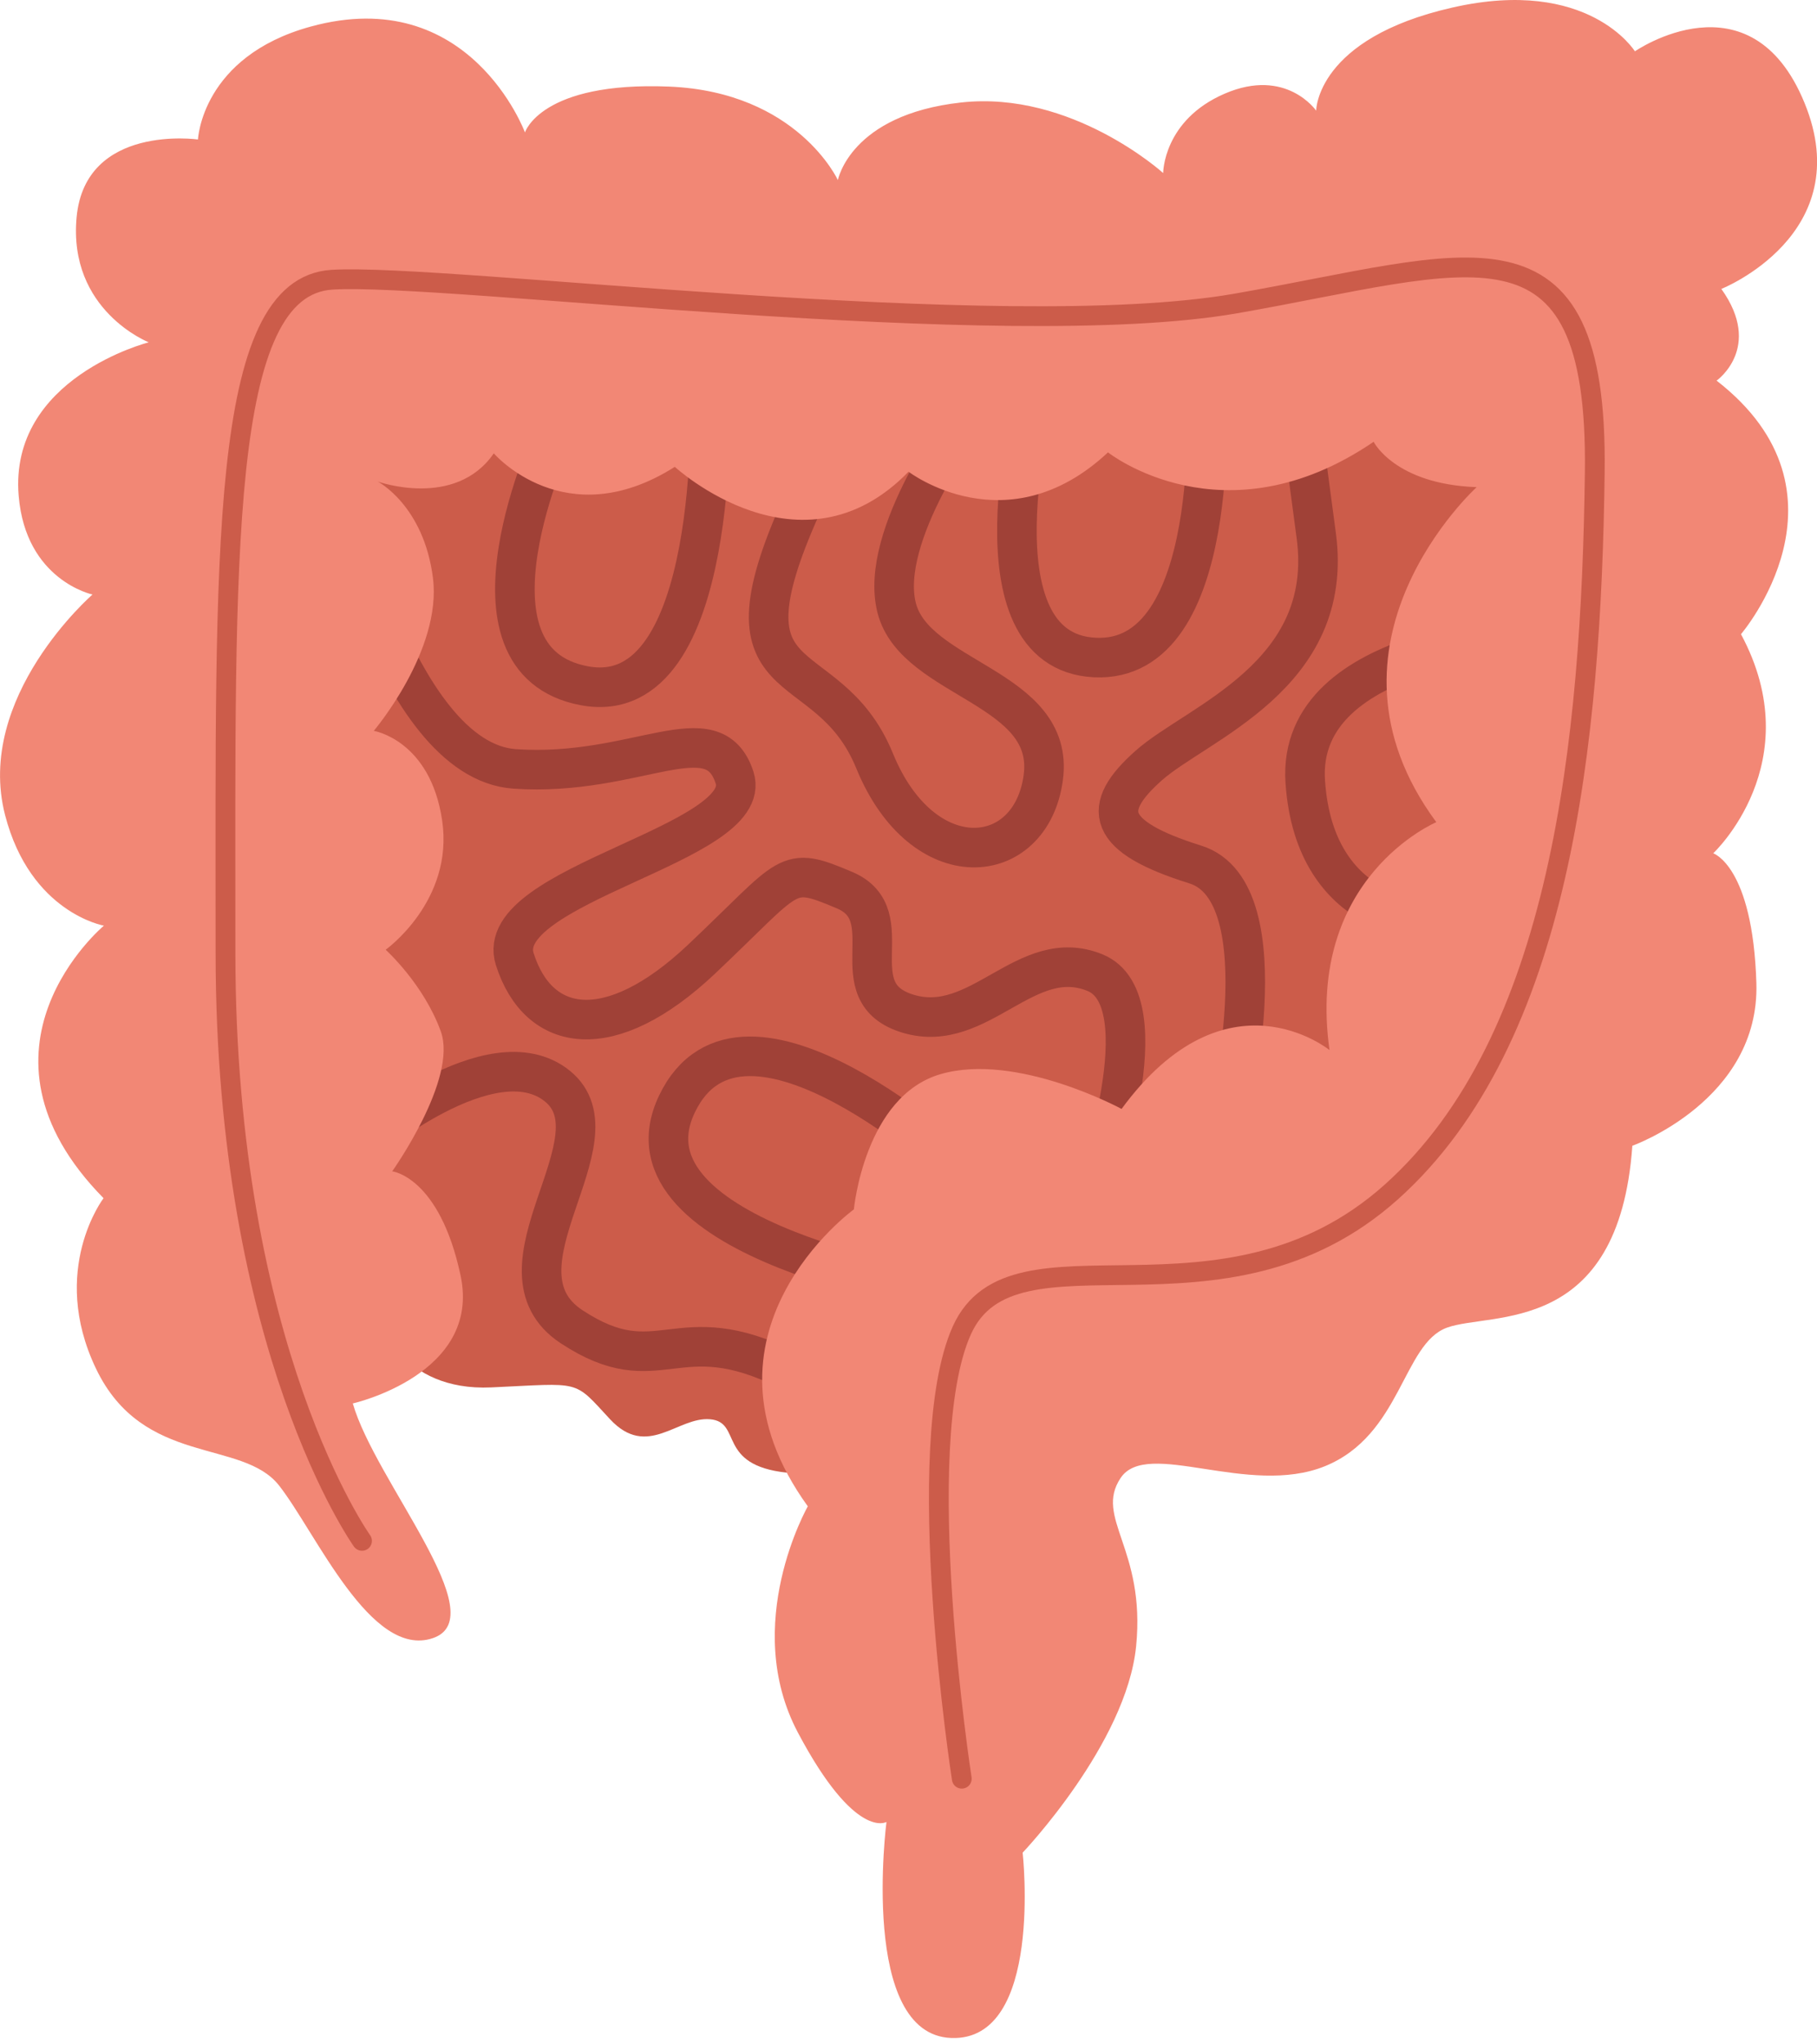
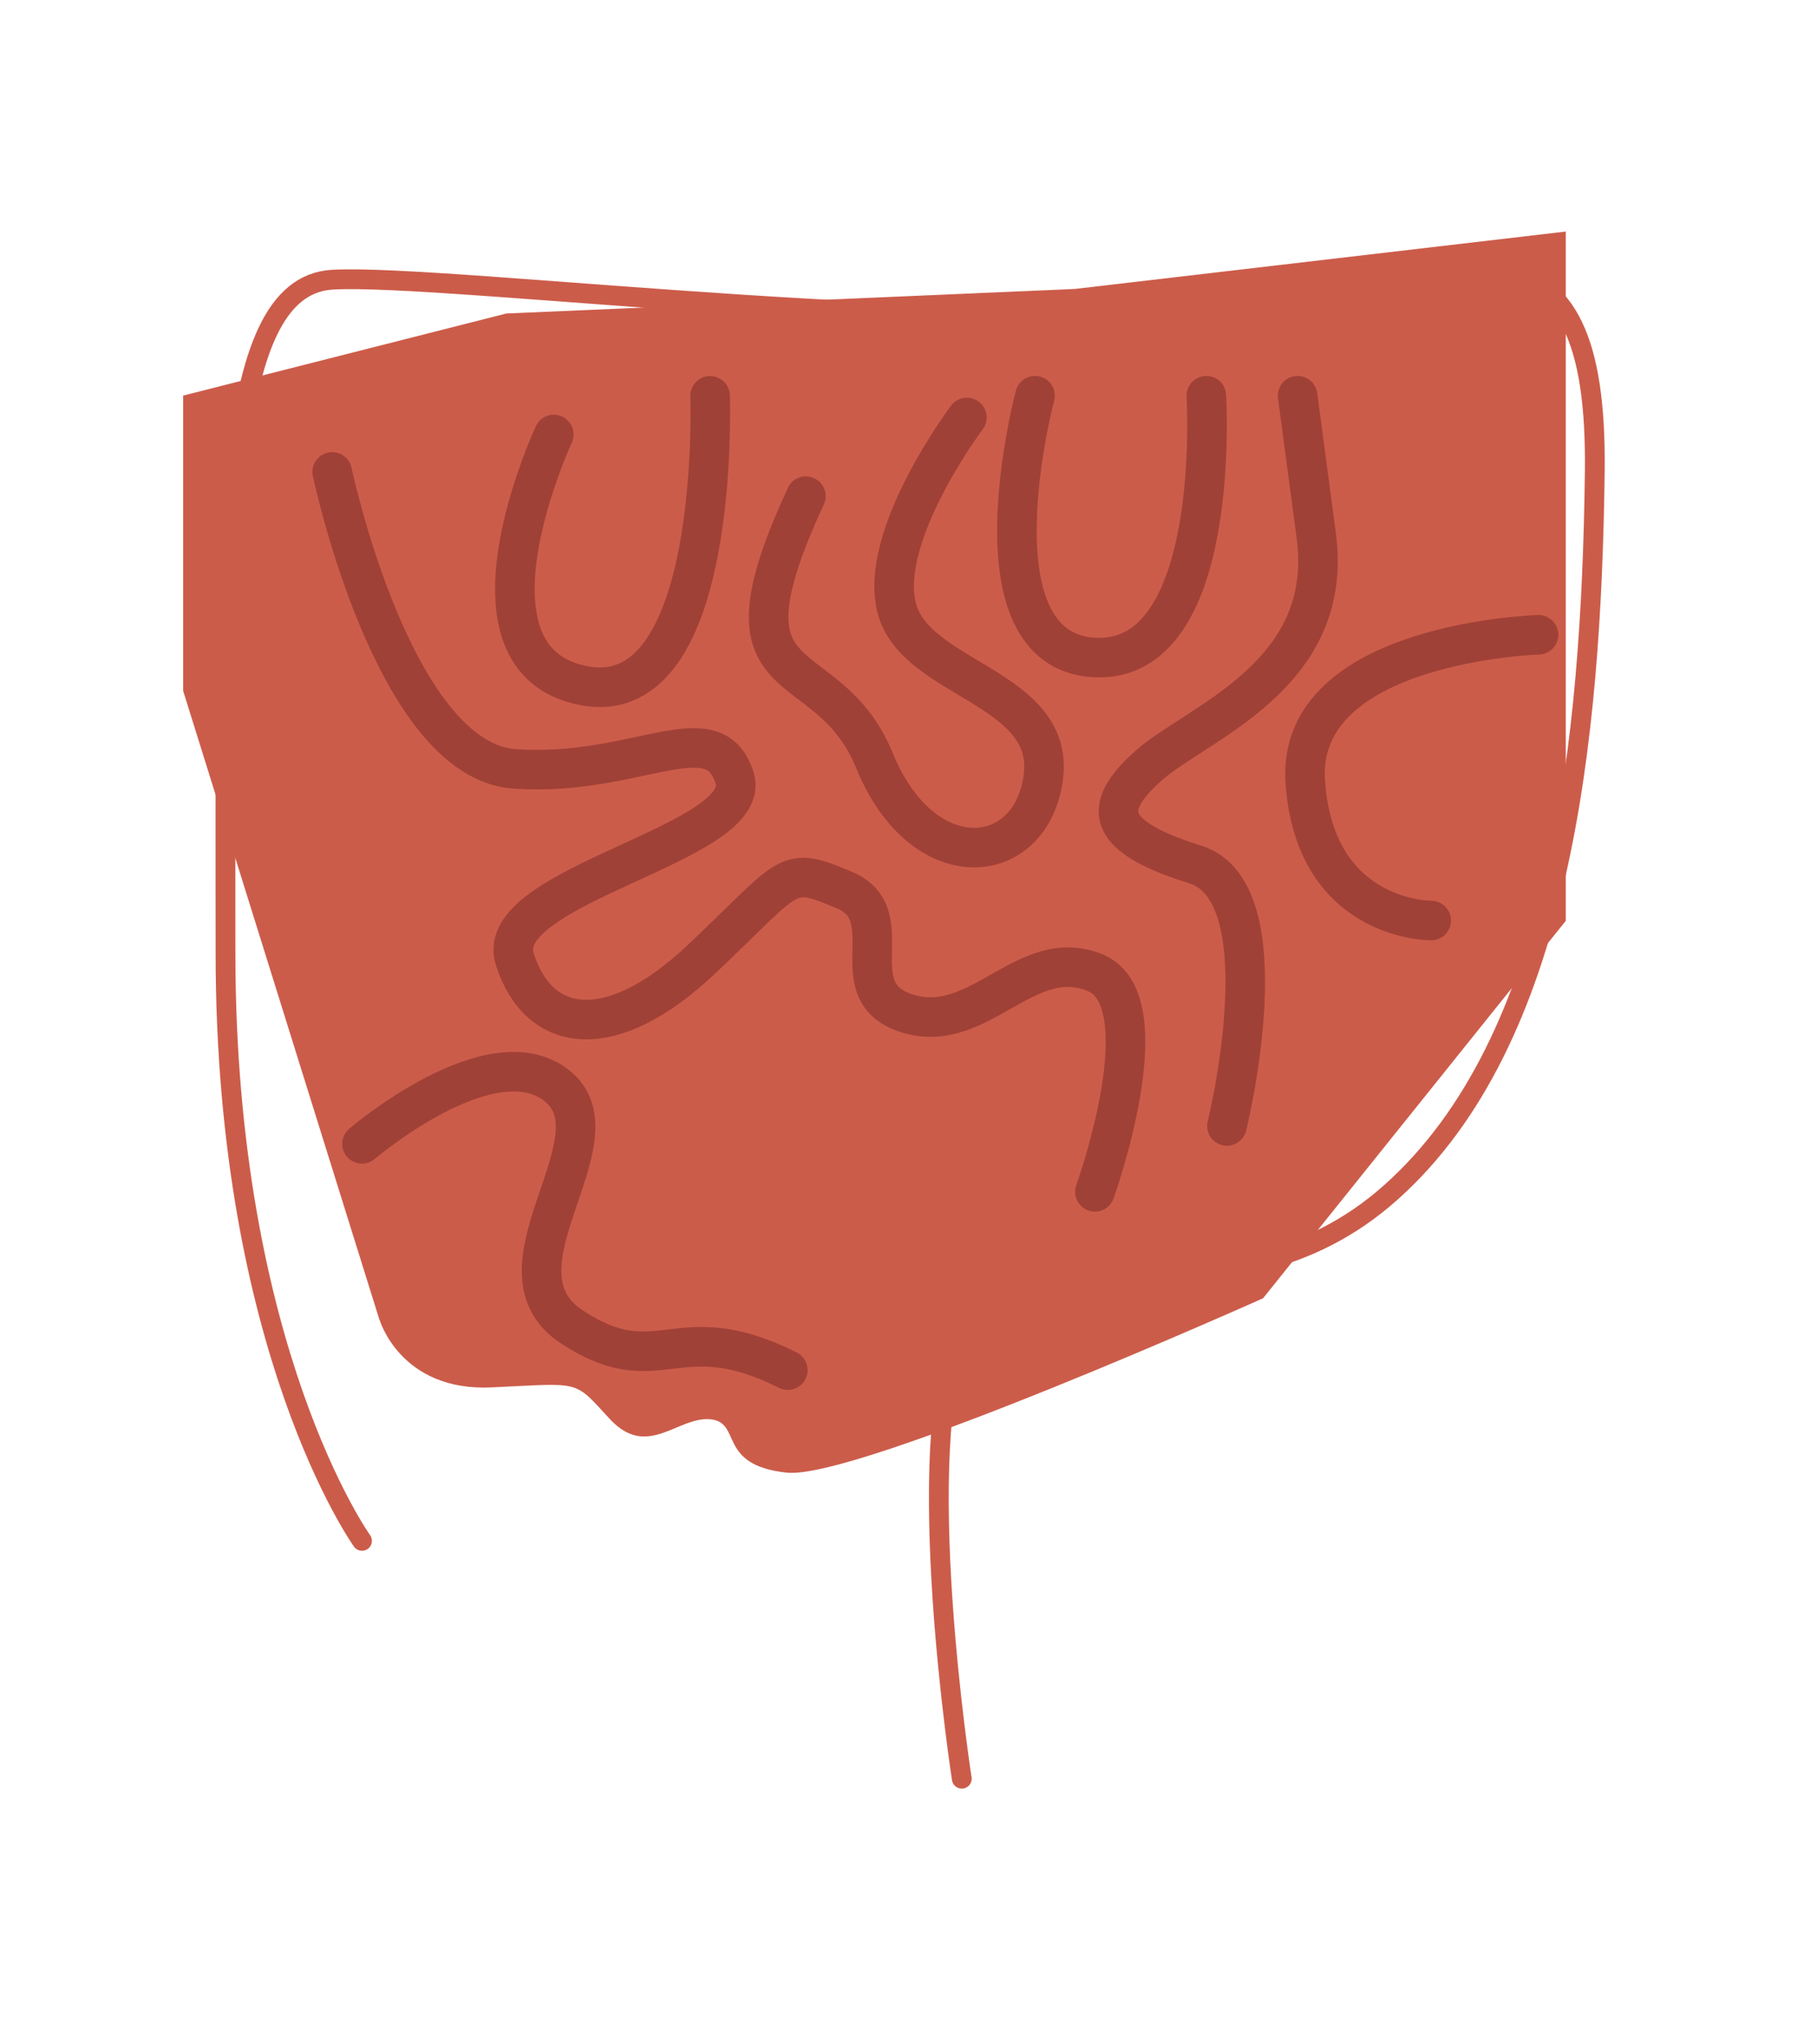
<svg xmlns="http://www.w3.org/2000/svg" width="192" height="216" viewBox="0 0 192 216" fill="none">
  <g id="OBJECT" clip-path="url(#clip0_360_797)">
    <path id="Vector" d="M40.099 139.419C40.099 139.419 42.289 147.025 51.923 146.588C61.557 146.151 60.532 145.714 64.465 149.954C68.411 154.194 71.601 149.659 75.034 149.954C78.468 150.25 75.688 154.798 83.131 155.595C90.574 156.391 133.466 137.17 133.466 137.17L165.455 97.289V24.464L113.583 30.528L53.499 33.123L19.357 41.796V73.005L40.086 139.419H40.099Z" fill="#CC5C4A" />
    <path id="Vector_2" d="M129.648 118.964C129.648 118.964 135.746 94.295 126.304 91.34C116.863 88.385 116.273 85.417 121.385 80.881C126.497 76.346 141.063 71.412 139.09 56.611L137.117 41.809" stroke="#A04137" stroke-width="4.181" stroke-linecap="round" stroke-linejoin="round" />
    <path id="Vector_3" d="M151.235 97.263C151.235 97.263 138.937 97.378 137.925 82.603C136.913 67.827 162.573 67.069 162.573 67.069" stroke="#A04137" stroke-width="4.181" stroke-linecap="round" stroke-linejoin="round" />
    <path id="Vector_4" d="M109.369 41.809C109.369 41.809 102.169 68.817 115.697 69.472C129.226 70.127 127.471 41.809 127.471 41.809" stroke="#A04137" stroke-width="4.181" stroke-linecap="round" stroke-linejoin="round" />
    <path id="Vector_5" d="M102.169 44.109C102.169 44.109 92.791 56.572 94.751 64.23C96.711 71.887 111.546 72.543 110.24 82.166C108.933 91.79 97.505 92.83 92.419 80.393C87.333 67.956 74.906 74.508 85.155 52.422" stroke="#A04137" stroke-width="4.181" stroke-linecap="round" stroke-linejoin="round" />
    <path id="Vector_6" d="M58.521 45.908C58.521 45.908 47.362 69.831 61.801 72.465C76.239 75.099 75.034 41.822 75.034 41.822" stroke="#A04137" stroke-width="4.181" stroke-linecap="round" stroke-linejoin="round" />
    <path id="Vector_7" d="M35.102 49.865C35.102 49.865 41.534 80.367 54.396 81.241C67.258 82.115 75.381 75.202 77.623 82.166C79.865 89.143 51.885 93.486 54.396 101.349C56.907 109.212 64.466 110.471 74.125 101.349C83.785 92.226 82.939 91.378 89.242 94.051C95.545 96.723 88.461 104.882 95.994 107.118C103.527 109.353 108.42 99.807 115.697 102.762C122.974 105.717 115.697 125.928 115.697 125.928" stroke="#A04137" stroke-width="4.181" stroke-linecap="round" stroke-linejoin="round" />
-     <path id="Vector_8" d="M101.631 123.602C101.631 123.602 78.481 102.133 71.537 116.638C64.594 131.144 99.888 136.566 99.888 136.566" stroke="#A04137" stroke-width="4.181" stroke-linecap="round" stroke-linejoin="round" />
    <path id="Vector_9" d="M38.254 120.853C38.254 120.853 51.949 109.148 58.893 114.75C65.823 120.352 51.116 134.087 60.417 140.19C69.718 146.293 71.409 138.828 83.246 144.764" stroke="#A04137" stroke-width="4.181" stroke-linecap="round" stroke-linejoin="round" />
-     <path id="Vector_10" d="M93.675 192.47C93.675 192.47 90.766 214.98 100.529 215.327C110.291 215.674 108.061 195.746 108.061 195.746C108.061 195.746 119.028 184.234 120.053 173.929C121.078 163.625 115.607 160.374 118.413 156.16C121.206 151.959 131.916 158.19 140 154.914C148.071 151.637 148.224 141.988 152.888 140.279C157.551 138.57 171.054 141.243 172.489 121.058C172.489 121.058 185.966 116.253 185.594 103.867C185.21 91.494 181.034 90.157 181.034 90.157C181.034 90.157 191.27 80.598 183.967 67.005C183.967 67.005 196.74 52.139 181.392 40.216C181.392 40.216 186.337 36.734 181.892 30.528C181.892 30.528 196.381 24.772 190.68 10.87C184.979 -3.032 172.758 5.422 172.758 5.422C172.758 5.422 167.864 -2.48 153.477 0.797C139.077 4.06 139.077 11.692 139.077 11.692C139.077 11.692 135.913 7.092 129.418 9.893C122.91 12.694 122.91 18.283 122.91 18.283C122.91 18.283 113.25 9.521 101.541 10.831C89.831 12.129 88.537 19.029 88.537 19.029C88.537 19.029 84.258 9.713 70.704 9.148C57.137 8.596 55.472 13.992 55.472 13.992C55.472 13.992 49.63 -1.812 32.809 2.814C21.292 5.987 20.92 14.737 20.92 14.737C20.92 14.737 9.032 13.054 8.096 22.934C7.174 32.815 15.719 36.168 15.719 36.168C15.719 36.168 0.935 39.907 1.973 52.383C2.716 61.326 9.775 62.816 9.775 62.816C9.775 62.816 -2.691 73.634 0.538 86.123C3.215 96.453 10.979 97.802 10.979 97.802C10.979 97.802 -4.587 110.805 10.941 126.596C10.941 126.596 5.163 134.163 10.133 144.584C15.104 155.004 25.584 151.971 29.491 156.957C33.398 161.942 39.176 175.304 45.736 173.081C52.308 170.859 39.637 156.507 37.28 148.284C37.28 148.284 50.898 145.213 48.669 134.767C46.44 124.322 41.444 123.756 41.444 123.756C41.444 123.756 48.387 114.004 46.581 108.98C44.775 103.97 40.752 100.346 40.752 100.346C40.752 100.346 47.977 95.194 46.722 86.688C45.466 78.183 39.496 77.219 39.496 77.219C39.496 77.219 46.722 68.713 45.748 61.056C44.775 53.398 39.919 50.88 39.919 50.88C39.919 50.88 48.105 53.809 52.179 47.899C52.179 47.899 59.712 56.675 71.306 49.325C71.306 49.325 84.604 61.57 96.006 49.839C96.006 49.839 106.396 57.792 117.08 47.796C117.08 47.796 129.289 57.484 145.15 46.678C145.15 46.678 147.392 51.163 156.039 51.471C156.039 51.471 137.834 67.994 151.773 86.868C151.773 86.868 137.937 92.689 140.486 110.946C140.486 110.946 129.597 102.068 118.515 117.165C118.515 117.165 107.434 111.152 99.388 113.49C91.343 115.829 90.228 127.778 90.228 127.778C90.228 127.778 72.165 140.883 85.36 159.154C85.36 159.154 78.25 171.63 84.323 183.077C90.395 194.525 93.687 192.495 93.687 192.495L93.675 192.47Z" fill="#F28775" />
    <path id="Vector_11" d="M38.254 162.803C38.254 162.803 23.828 142.682 23.828 100.668C23.828 58.653 23.098 30.271 35.102 29.552C47.106 28.832 105.845 36.374 130.558 32.07C155.27 27.766 168.876 21.329 168.517 49.865C168.158 78.401 164.93 109.893 147.033 125.928C129.123 141.976 107.088 128.408 101.63 140.575C96.173 152.743 101.63 187.934 101.63 187.934" stroke="#CC5C4A" stroke-width="2.09" stroke-linecap="round" stroke-linejoin="round" />
  </g>
  <defs>
    <clipPath id="clip0_360_797">
      <rect width="192" height="215.327" fill="white" />
    </clipPath>
  </defs>
</svg>